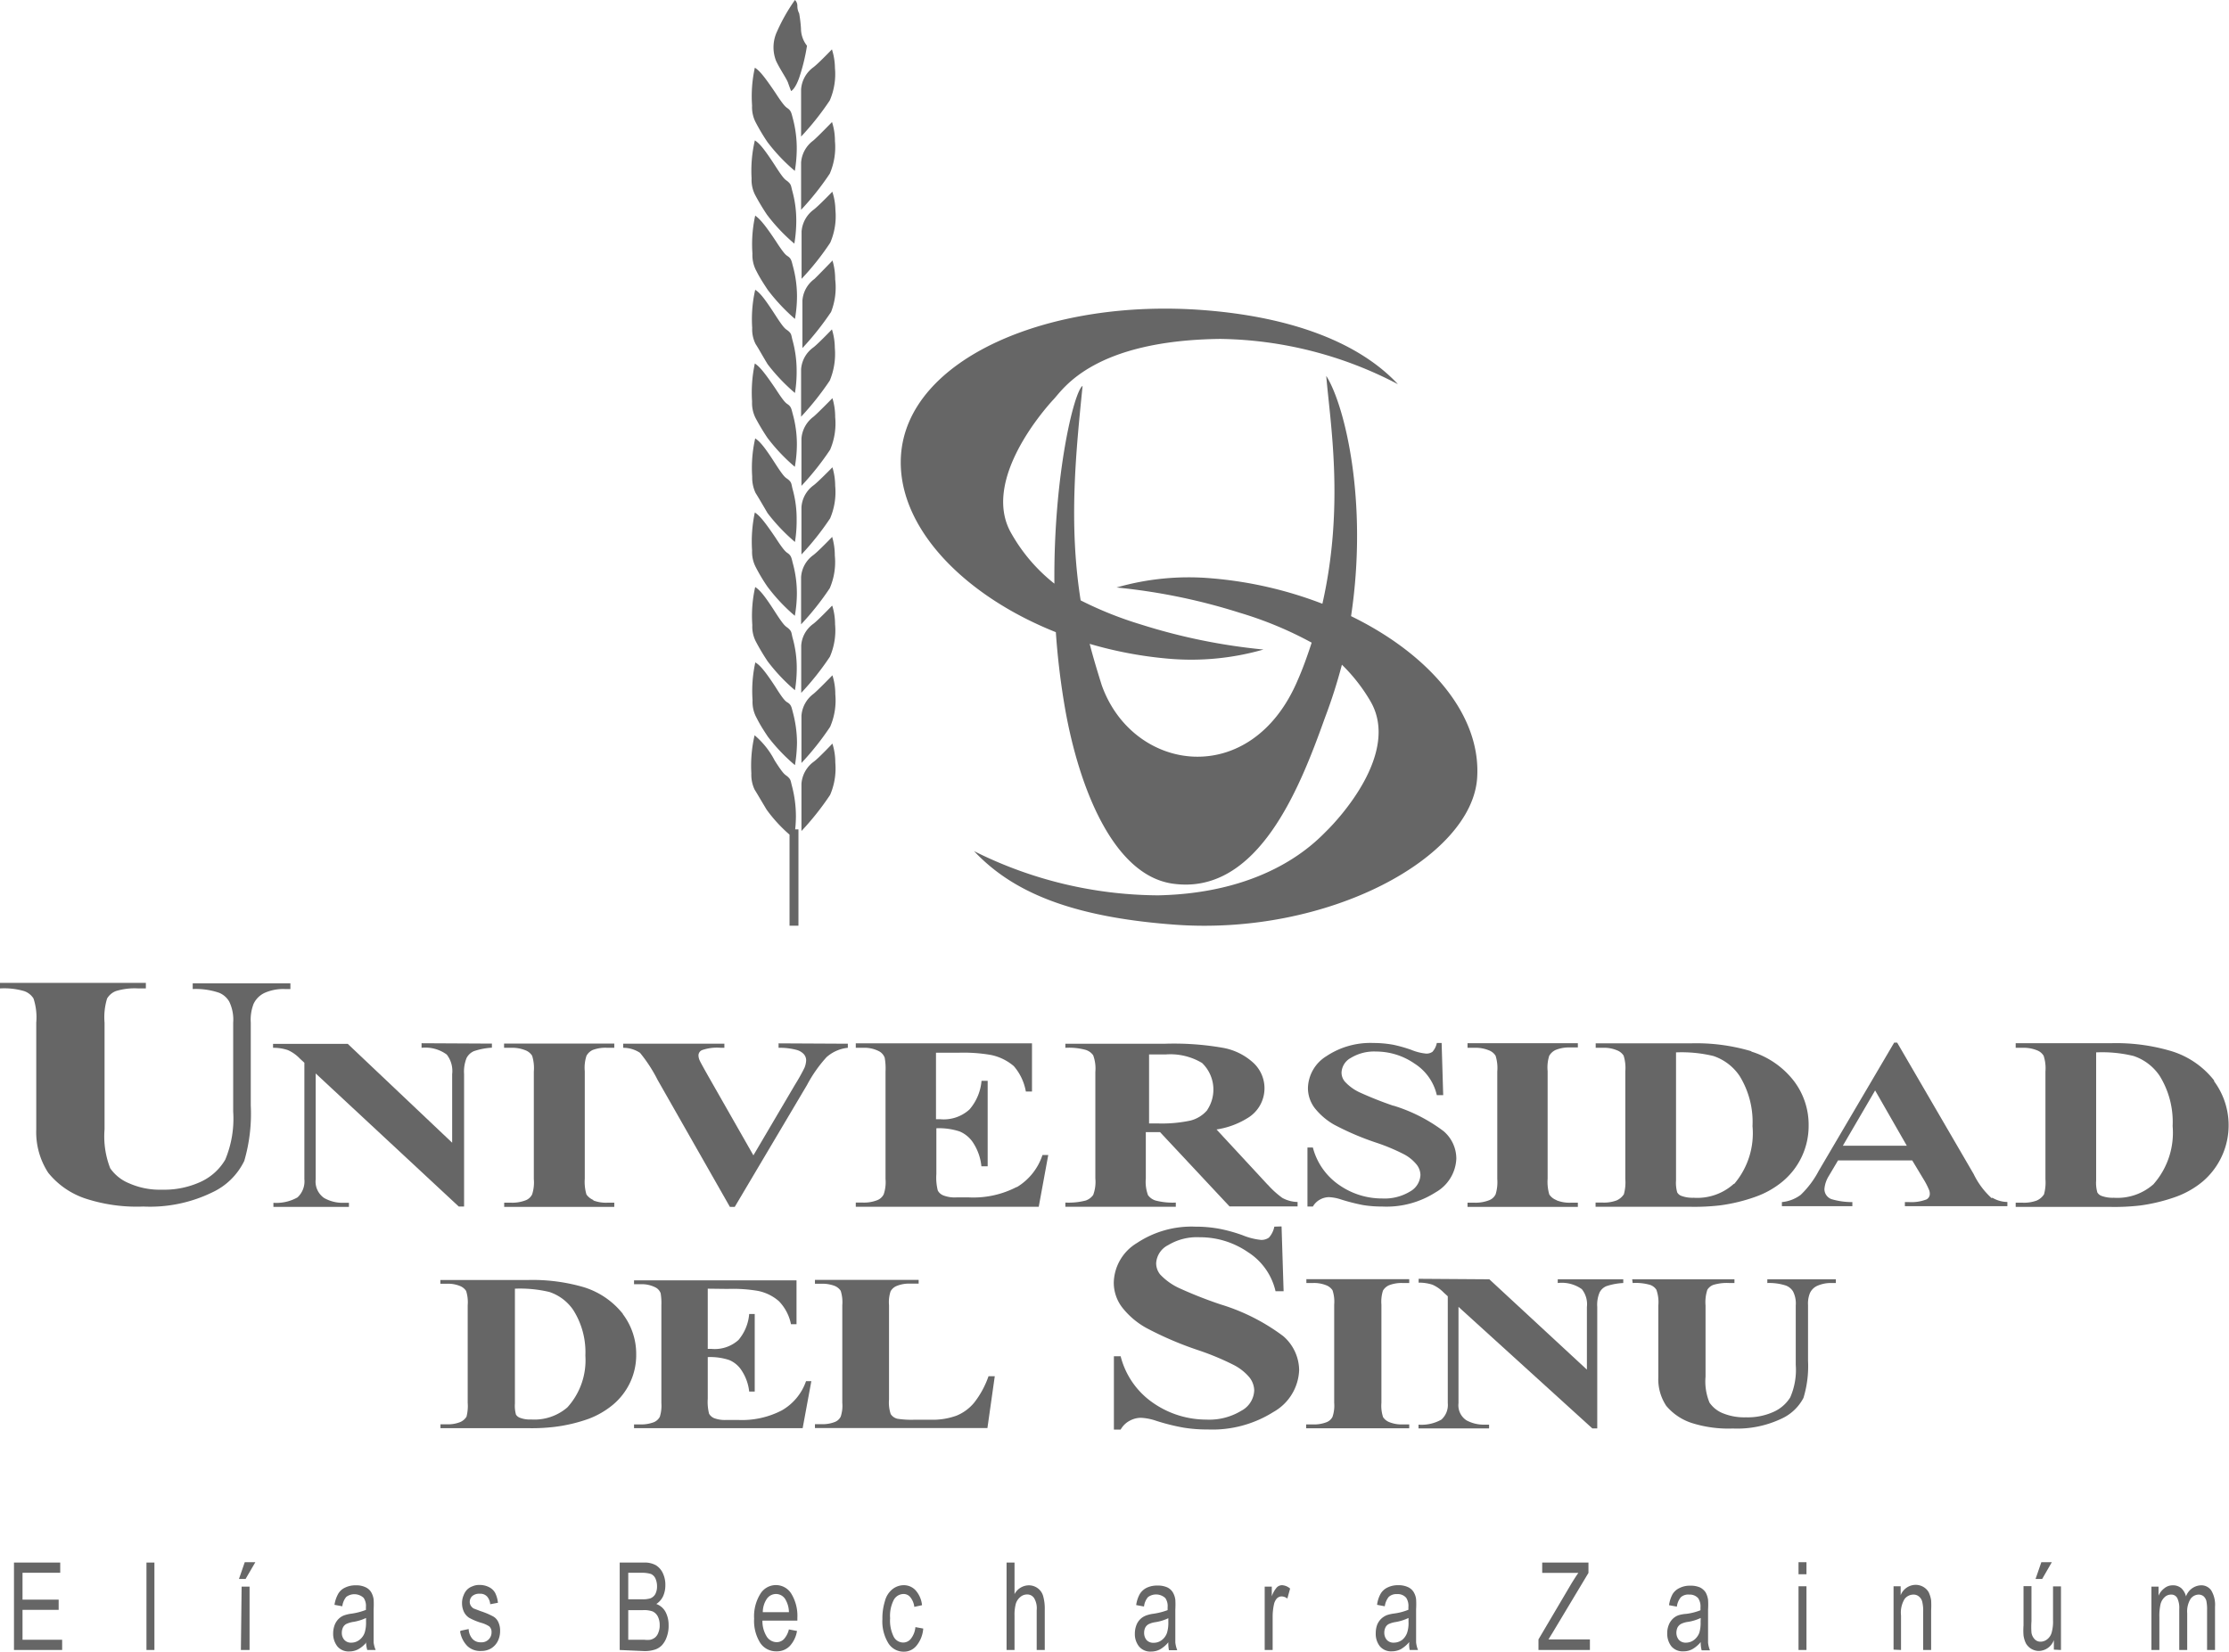
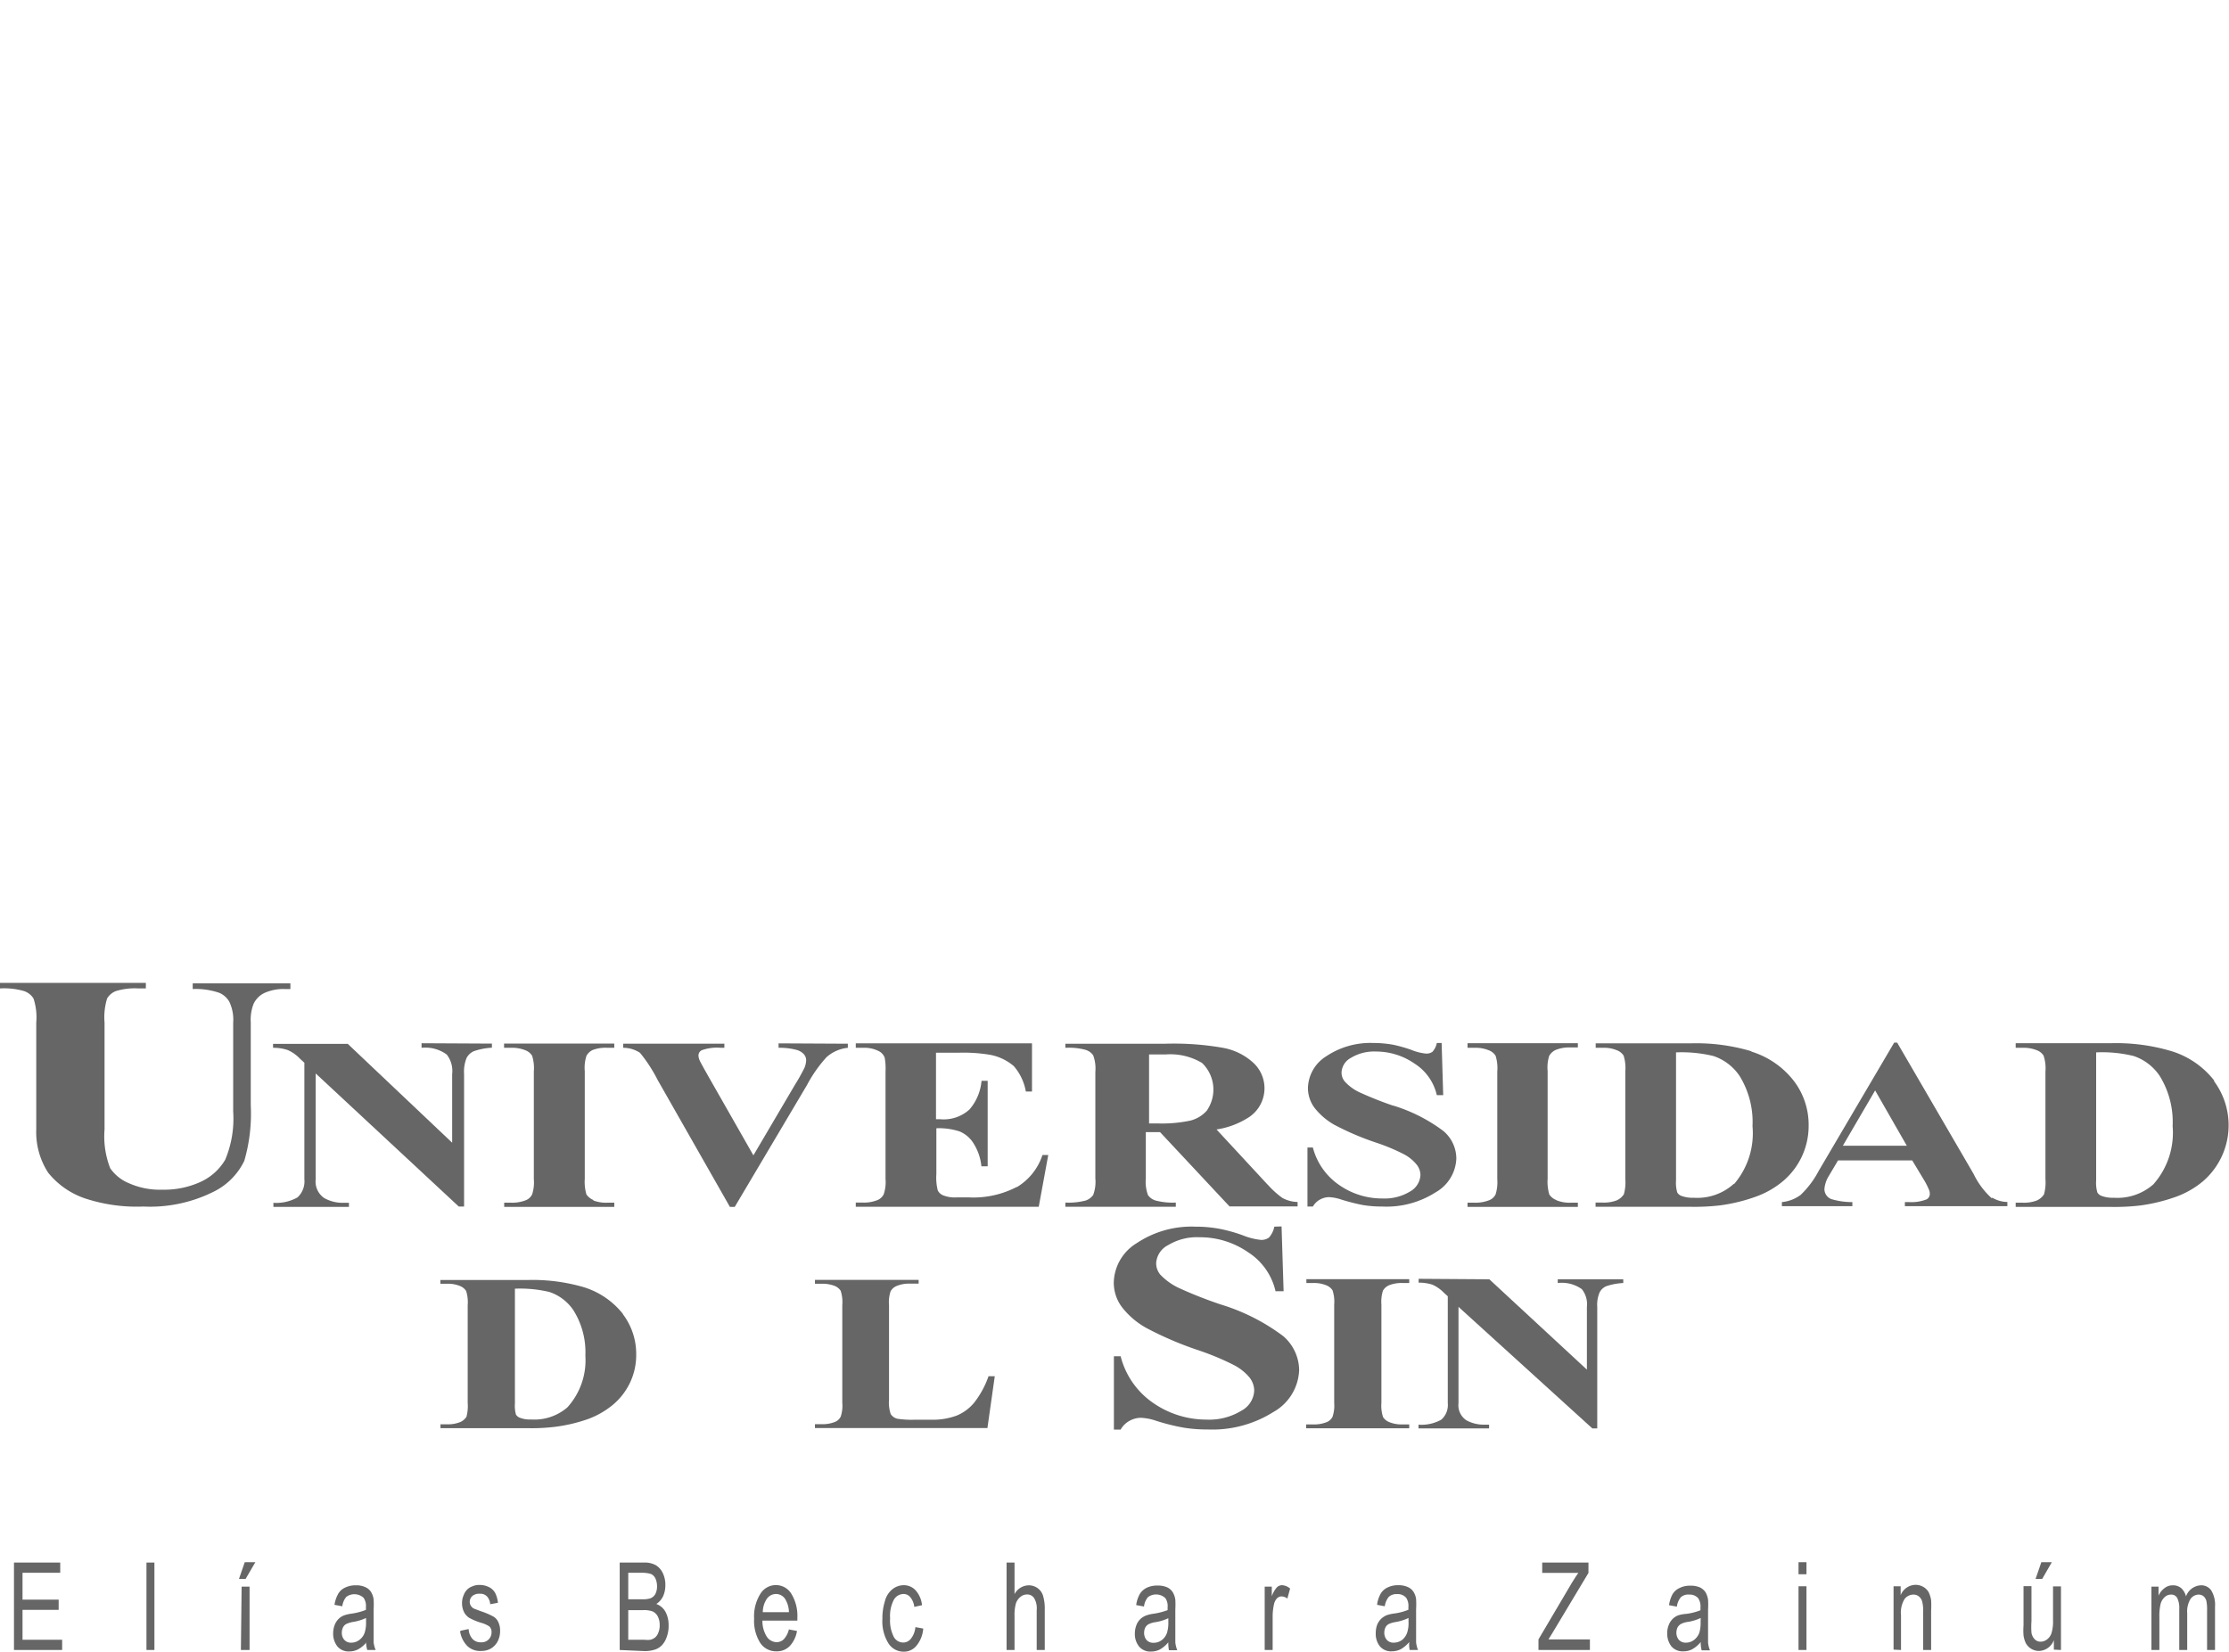
<svg xmlns="http://www.w3.org/2000/svg" viewBox="0 0 185.06 137.15">
  <defs>
    <style>.cls-1,.cls-2{fill:#666;}.cls-2{fill-rule:evenodd;}</style>
  </defs>
  <g id="Capa_2" data-name="Capa 2">
    <g id="Capa_2-2" data-name="Capa 2">
      <path class="cls-1" d="M84.42,98.55a7.8,7.8,0,0,1-4,.87h-1a2.62,2.62,0,0,1-1.09-.16.88.88,0,0,1-.47-.41,4.32,4.32,0,0,1-.12-1.36V93.68a5.56,5.56,0,0,1,1.92.26,2.48,2.48,0,0,1,1.17,1,4.35,4.35,0,0,1,.65,1.9H82V89.74h-.51a4.17,4.17,0,0,1-1,2.38,3.18,3.18,0,0,1-2.43.81h-.35V87.41h1.83a13.25,13.25,0,0,1,2.71.18,4.21,4.21,0,0,1,1.92.93,4.38,4.38,0,0,1,1,2.11h.51v-4H71.05V87h.58a2.65,2.65,0,0,1,1.34.28,1,1,0,0,1,.48.54,5,5,0,0,1,.07,1.14v8.93a3.14,3.14,0,0,1-.15,1.27,1,1,0,0,1-.51.48,3,3,0,0,1-1.23.21h-.58v.35H86.24l.79-4.3h-.48a4.9,4.9,0,0,1-2.13,2.67" />
      <path class="cls-1" d="M64.64,86.63V87a5.42,5.42,0,0,1,1.48.17,1.28,1.28,0,0,1,.6.34.77.77,0,0,1,.21.53,1.85,1.85,0,0,1-.14.62A15.78,15.78,0,0,1,66,90.07l-3.45,5.86-3.75-6.58c-.4-.71-.64-1.14-.71-1.3a1.06,1.06,0,0,1-.1-.42.48.48,0,0,1,.3-.44A3.78,3.78,0,0,1,59.85,87h.29v-.34h-8.4V87a2.51,2.51,0,0,1,1.4.42,12.37,12.37,0,0,1,1.46,2.25l6,10.54H61l6-10.12a11.25,11.25,0,0,1,1.62-2.31A3.13,3.13,0,0,1,70.39,87v-.34Z" />
      <path class="cls-1" d="M24.11,81.65H16v.47a6,6,0,0,1,2.19.31,1.73,1.73,0,0,1,.84.73,3.44,3.44,0,0,1,.33,1.75v7.38a8.83,8.83,0,0,1-.66,4,4.58,4.58,0,0,1-2,1.82,7.25,7.25,0,0,1-3.24.67,6.28,6.28,0,0,1-2.74-.53A3.52,3.52,0,0,1,9.15,97a7.27,7.27,0,0,1-.47-3.22V84.91a5.32,5.32,0,0,1,.21-2,1.46,1.46,0,0,1,.73-.62,5.33,5.33,0,0,1,1.88-.22h.61v-.46H0v.46a5.93,5.93,0,0,1,2,.22,1.5,1.5,0,0,1,.78.61,5,5,0,0,1,.23,2v8.87A6.18,6.18,0,0,0,4,97.37a6.67,6.67,0,0,0,3.2,2.18,13.73,13.73,0,0,0,4.7.63A11.8,11.8,0,0,0,17.63,99a5.54,5.54,0,0,0,2.65-2.61,14,14,0,0,0,.54-4.6V84.91a3.64,3.64,0,0,1,.23-1.55,1.89,1.89,0,0,1,.94-.93,3.81,3.81,0,0,1,1.64-.31h.48Z" />
      <path class="cls-1" d="M49.27,99.64a1.34,1.34,0,0,1-.58-.46,3.7,3.7,0,0,1-.14-1.31V88.94a3.17,3.17,0,0,1,.14-1.27,1.12,1.12,0,0,1,.52-.49A3,3,0,0,1,50.43,87H51v-.35H41.85V87h.58a2.92,2.92,0,0,1,1.18.2,1.14,1.14,0,0,1,.57.46,3.43,3.43,0,0,1,.14,1.31v8.93a3.21,3.21,0,0,1-.14,1.27,1,1,0,0,1-.51.48,3.06,3.06,0,0,1-1.23.21h-.58v.35H51v-.35h-.58a2.91,2.91,0,0,1-1.17-.19" />
      <path class="cls-1" d="M35,86.62V87a3,3,0,0,1,2.09.56,2.22,2.22,0,0,1,.45,1.63v5.69l-8.67-8.21H22.67V87a3.72,3.72,0,0,1,1.23.19,3.14,3.14,0,0,1,1,.71l.37.34v9.67a1.81,1.81,0,0,1-.57,1.51,3.59,3.59,0,0,1-2,.45v.34h6.27v-.34H28.5a3.11,3.11,0,0,1-1.59-.4,1.66,1.66,0,0,1-.7-1.56V89.13l11.88,11.05h.44v-11a3,3,0,0,1,.21-1.34,1.25,1.25,0,0,1,.6-.56,5.59,5.59,0,0,1,1.5-.29v-.34Z" />
      <path class="cls-1" d="M129.21,99.64a1.23,1.23,0,0,1-.58-.46,3.7,3.7,0,0,1-.14-1.31V88.93a3.22,3.22,0,0,1,.13-1.26,1.19,1.19,0,0,1,.53-.49,3,3,0,0,1,1.23-.21H131v-.35h-9.16V87h.58a2.86,2.86,0,0,1,1.17.2,1.13,1.13,0,0,1,.58.46,3.43,3.43,0,0,1,.14,1.31v8.93a3.42,3.42,0,0,1-.14,1.27,1,1,0,0,1-.52.48,3.09,3.09,0,0,1-1.23.21h-.58v.35H131v-.35h-.58a2.91,2.91,0,0,1-1.17-.19" />
      <path class="cls-1" d="M105.25,98.37,101,93.78a6.78,6.78,0,0,0,2.55-.93,2.88,2.88,0,0,0,.48-4.63A5.06,5.06,0,0,0,101.53,87a23.54,23.54,0,0,0-4.76-.34H88.45V87a5.29,5.29,0,0,1,1.68.17,1.2,1.2,0,0,1,.63.45A3.19,3.19,0,0,1,90.94,89v8.85a3.1,3.1,0,0,1-.18,1.37,1.28,1.28,0,0,1-.62.46,5.64,5.64,0,0,1-1.69.17v.35h9.17v-.35a5.61,5.61,0,0,1-1.68-.17,1.2,1.2,0,0,1-.63-.45,3.19,3.19,0,0,1-.18-1.38V94h1.18l5.77,6.17h5.65v-.37a2.72,2.72,0,0,1-1.27-.34,7.55,7.55,0,0,1-1.21-1.1m-5-6.21a2.69,2.69,0,0,1-1.41.89,11.27,11.27,0,0,1-2.7.24h-.74V87.55H96.8a5.12,5.12,0,0,1,3,.71,3.06,3.06,0,0,1,.43,3.9Z" />
      <path class="cls-1" d="M165.35,99.48a6.51,6.51,0,0,1-1.49-2l-6.35-10.91h-.25L151,97.21a7.75,7.75,0,0,1-1.5,2,3.09,3.09,0,0,1-1.56.6v.34h5.85v-.34a6,6,0,0,1-1.72-.24.89.89,0,0,1-.6-.84,2.42,2.42,0,0,1,.36-1.08l.77-1.3h6.16l1,1.66a6,6,0,0,1,.38.75.85.85,0,0,1,.08.37.51.51,0,0,1-.28.46,3.47,3.47,0,0,1-1.44.22h-.35v.34h8.51v-.35a2.47,2.47,0,0,1-1.24-.35M153,95.13l2.68-4.59,2.63,4.59Z" />
      <path class="cls-1" d="M183.84,89.73a7.16,7.16,0,0,0-3.55-2.45,16,16,0,0,0-5.07-.66h-7.87V87h.58a2.9,2.9,0,0,1,1.17.2,1.1,1.1,0,0,1,.57.46,3.35,3.35,0,0,1,.15,1.31v8.93a3.7,3.7,0,0,1-.12,1.27,1.39,1.39,0,0,1-.6.51,3,3,0,0,1-1.17.18h-.58v.35h7.87a18.45,18.45,0,0,0,2.49-.12,14.6,14.6,0,0,0,3-.74,7.45,7.45,0,0,0,2.18-1.26,6.14,6.14,0,0,0,.92-8.33m-5,8.55a4.52,4.52,0,0,1-3.32,1.14,2.65,2.65,0,0,1-1-.15.67.67,0,0,1-.36-.29,2.9,2.9,0,0,1-.1-1V87.38a11,11,0,0,1,3.11.3,4.21,4.21,0,0,1,2.17,1.66,7.27,7.27,0,0,1,1.07,4.16A6.46,6.46,0,0,1,178.83,98.28Z" />
      <path class="cls-1" d="M145.42,87.29a16,16,0,0,0-5.08-.66h-7.86V87h.58a2.74,2.74,0,0,1,1.17.2,1.14,1.14,0,0,1,.57.45,3.46,3.46,0,0,1,.14,1.31v8.93a3.7,3.7,0,0,1-.12,1.27,1.39,1.39,0,0,1-.6.51,3,3,0,0,1-1.17.18h-.58v.35h7.87a18.45,18.45,0,0,0,2.49-.12,14.34,14.34,0,0,0,3-.74,7.38,7.38,0,0,0,2.19-1.26,6,6,0,0,0,2.14-4.62,6,6,0,0,0-1.22-3.7,7.1,7.1,0,0,0-3.55-2.45m-1.46,11a4.52,4.52,0,0,1-3.32,1.14,2.65,2.65,0,0,1-1-.15.67.67,0,0,1-.36-.29,2.9,2.9,0,0,1-.1-1V87.38a11.26,11.26,0,0,1,3.1.3,4.24,4.24,0,0,1,2.18,1.66,7.28,7.28,0,0,1,1.07,4.17A6.49,6.49,0,0,1,144,98.28Z" />
      <path class="cls-1" d="M115.68,91.81a30.29,30.29,0,0,1-2.82-1.12,3.87,3.87,0,0,1-1.21-.89,1.16,1.16,0,0,1-.27-.76,1.45,1.45,0,0,1,.77-1.2,3.71,3.71,0,0,1,2.1-.53,5.61,5.61,0,0,1,3.19,1,4.21,4.21,0,0,1,1.85,2.62h.53l-.13-4.33h-.4a1.56,1.56,0,0,1-.36.73.86.86,0,0,1-.53.15,4.25,4.25,0,0,1-1.23-.31,11.79,11.79,0,0,0-1.48-.42,9.15,9.15,0,0,0-1.66-.15,6.58,6.58,0,0,0-3.9,1.09,3.2,3.2,0,0,0-1.54,2.65,2.75,2.75,0,0,0,.56,1.66,5.58,5.58,0,0,0,1.61,1.38,22.94,22.94,0,0,0,3.45,1.48,16,16,0,0,1,2.39,1,3.36,3.36,0,0,1,1,.82,1.42,1.42,0,0,1,.33.89,1.66,1.66,0,0,1-.86,1.36,4.09,4.09,0,0,1-2.32.58,6.2,6.2,0,0,1-3.51-1.08A5.42,5.42,0,0,1,109,95.28h-.45v4.9H109a1.5,1.5,0,0,1,.61-.59,1.58,1.58,0,0,1,.72-.19,3.6,3.6,0,0,1,1,.19,16.2,16.2,0,0,0,1.85.47,9.85,9.85,0,0,0,1.58.12A7.57,7.57,0,0,0,119.19,99a3.37,3.37,0,0,0,1.72-2.8,3,3,0,0,0-1.06-2.28,13.4,13.4,0,0,0-4.17-2.12" />
-       <path class="cls-2" d="M135.51,106.22H144v.31h-.42a3.91,3.91,0,0,0-1.32.15,1,1,0,0,0-.51.41,3.33,3.33,0,0,0-.15,1.3v5.92a4.58,4.58,0,0,0,.33,2.15,2.44,2.44,0,0,0,1.1.88,4.68,4.68,0,0,0,1.92.34,5.19,5.19,0,0,0,2.27-.44,3.13,3.13,0,0,0,1.41-1.21,5.7,5.7,0,0,0,.46-2.71v-4.93a2.19,2.19,0,0,0-.23-1.17,1.2,1.2,0,0,0-.59-.48,4.45,4.45,0,0,0-1.54-.21v-.31h5.69v.31h-.35a2.76,2.76,0,0,0-1.14.21,1.22,1.22,0,0,0-.66.62,2.28,2.28,0,0,0-.16,1V113a9,9,0,0,1-.38,3.07,3.87,3.87,0,0,1-1.86,1.74,8.55,8.55,0,0,1-4,.8,10.06,10.06,0,0,1-3.29-.42,4.62,4.62,0,0,1-2.24-1.46,4,4,0,0,1-.66-2.4V108.4a3.07,3.07,0,0,0-.16-1.31,1,1,0,0,0-.54-.41,4.29,4.29,0,0,0-1.43-.15Z" />
      <path class="cls-2" d="M51.72,109.1a6.63,6.63,0,0,0-3.27-2.23,15.19,15.19,0,0,0-4.66-.59H36.56v.31h.54a2.61,2.61,0,0,1,1.07.18,1.07,1.07,0,0,1,.53.42,3.09,3.09,0,0,1,.13,1.18v8.11a3.51,3.51,0,0,1-.1,1.15,1.13,1.13,0,0,1-.56.46,2.71,2.71,0,0,1-1.07.17h-.53v.32h7.22a15.89,15.89,0,0,0,2.29-.11,13.23,13.23,0,0,0,2.78-.66,7.07,7.07,0,0,0,2-1.15,5.43,5.43,0,0,0,1.42-1.8,5.34,5.34,0,0,0,.54-2.39,5.47,5.47,0,0,0-1.11-3.36m-4.61,7.75a4.19,4.19,0,0,1-3,1,2.3,2.3,0,0,1-.93-.14.68.68,0,0,1-.33-.26,2.73,2.73,0,0,1-.09-.93V107a10.53,10.53,0,0,1,2.85.27,3.87,3.87,0,0,1,2,1.51,6.54,6.54,0,0,1,1,3.78A5.82,5.82,0,0,1,47.11,116.85Z" />
-       <path class="cls-2" d="M58.76,107v5h.32a2.94,2.94,0,0,0,2.23-.74,3.81,3.81,0,0,0,.89-2.16h.46v6.44h-.46a3.93,3.93,0,0,0-.61-1.72,2.24,2.24,0,0,0-1.06-.9,5.08,5.08,0,0,0-1.77-.24v3.46a4,4,0,0,0,.11,1.24.86.86,0,0,0,.42.37,2.51,2.51,0,0,0,1,.15h1a7.18,7.18,0,0,0,3.63-.8,4.49,4.49,0,0,0,2-2.42h.44l-.72,3.9h-14v-.31h.53a2.91,2.91,0,0,0,1.13-.19,1,1,0,0,0,.48-.44,3.11,3.11,0,0,0,.13-1.15v-8.11a5,5,0,0,0-.06-1,.88.88,0,0,0-.44-.49,2.51,2.51,0,0,0-1.24-.26h-.53v-.32H66.13v3.64h-.46a3.83,3.83,0,0,0-1-1.91,3.77,3.77,0,0,0-1.76-.86,12.46,12.46,0,0,0-2.49-.16Z" />
      <path class="cls-2" d="M82.59,114.27l-.61,4.3H67.66v-.32h.54a2.77,2.77,0,0,0,1.13-.19.91.91,0,0,0,.47-.44,2.86,2.86,0,0,0,.13-1.15v-8.1a3.12,3.12,0,0,0-.13-1.19,1.07,1.07,0,0,0-.53-.42,2.85,2.85,0,0,0-1.07-.17h-.54v-.32h8.61v.31h-.71a2.72,2.72,0,0,0-1.13.2,1,1,0,0,0-.49.44,2.86,2.86,0,0,0-.13,1.15v7.84a3,3,0,0,0,.14,1.2.9.9,0,0,0,.56.39,7.71,7.71,0,0,0,1.44.08h1.33a5.75,5.75,0,0,0,2.14-.34,3.73,3.73,0,0,0,1.47-1.09,7.6,7.6,0,0,0,1.18-2.18Z" />
      <path class="cls-2" d="M106.4,101.83l.17,5.38h-.67a5.23,5.23,0,0,0-2.3-3.25,7,7,0,0,0-4-1.23,4.62,4.62,0,0,0-2.61.65,1.8,1.8,0,0,0-1,1.49,1.48,1.48,0,0,0,.33.95,5.12,5.12,0,0,0,1.51,1.1,35.15,35.15,0,0,0,3.52,1.39,16.76,16.76,0,0,1,5.19,2.63,3.78,3.78,0,0,1,1.32,2.82,4.17,4.17,0,0,1-2.14,3.48,9.5,9.5,0,0,1-5.44,1.45,12.09,12.09,0,0,1-2-.15,17.28,17.28,0,0,1-2.32-.58,4.46,4.46,0,0,0-1.27-.24,2,2,0,0,0-.89.24,1.86,1.86,0,0,0-.76.74h-.56v-6.09h.56a6.69,6.69,0,0,0,2.75,3.91,7.74,7.74,0,0,0,4.37,1.35,5.11,5.11,0,0,0,2.89-.73,2,2,0,0,0,1.08-1.69,1.81,1.81,0,0,0-.41-1.1,4.23,4.23,0,0,0-1.26-1,22,22,0,0,0-3-1.25,28.35,28.35,0,0,1-4.29-1.84,6.64,6.64,0,0,1-2-1.7,3.38,3.38,0,0,1-.7-2.07,3.94,3.94,0,0,1,1.92-3.28,8.19,8.19,0,0,1,4.85-1.36,10.84,10.84,0,0,1,2.07.19,12.92,12.92,0,0,1,1.85.52,5.52,5.52,0,0,0,1.53.39,1.08,1.08,0,0,0,.66-.19,1.92,1.92,0,0,0,.45-.91Z" />
      <path class="cls-2" d="M117,118.27v.32h-8.56v-.32H109a2.84,2.84,0,0,0,1.15-.19.93.93,0,0,0,.48-.44,2.89,2.89,0,0,0,.14-1.16v-8.16a3,3,0,0,0-.14-1.19,1.11,1.11,0,0,0-.54-.42,2.68,2.68,0,0,0-1.09-.18h-.54v-.32H117v.32h-.54a2.84,2.84,0,0,0-1.15.19,1.09,1.09,0,0,0-.49.44,3,3,0,0,0-.13,1.16v8.16a3,3,0,0,0,.14,1.19,1.11,1.11,0,0,0,.54.42,2.72,2.72,0,0,0,1.09.18Z" />
      <path class="cls-2" d="M123.65,106.22l8.1,7.5v-5.2a2,2,0,0,0-.42-1.48,2.86,2.86,0,0,0-2-.51v-.31h5.44v.31a5.21,5.21,0,0,0-1.4.26,1.11,1.11,0,0,0-.56.51,2.61,2.61,0,0,0-.2,1.22V118.6h-.41l-11.11-10.09v8a1.49,1.49,0,0,0,.66,1.42,3,3,0,0,0,1.49.36h.39v.31h-5.86v-.31a3.35,3.35,0,0,0,1.9-.42,1.63,1.63,0,0,0,.53-1.37v-8.87l-.34-.31a3,3,0,0,0-.93-.65,3.58,3.58,0,0,0-1.15-.17v-.32Z" />
      <path class="cls-2" d="M178.62,137v-5.26h.59v.75a1.52,1.52,0,0,1,.49-.62,1.07,1.07,0,0,1,.69-.24,1.05,1.05,0,0,1,.71.24,1.38,1.38,0,0,1,.39.68,1.38,1.38,0,0,1,1.21-.92,1,1,0,0,1,.89.43,2.31,2.31,0,0,1,.31,1.34V137h-.66v-3.31a3.47,3.47,0,0,0-.06-.77.81.81,0,0,0-.23-.38.65.65,0,0,0-.4-.14.84.84,0,0,0-.69.37,2,2,0,0,0-.27,1.18V137h-.66v-3.41a1.88,1.88,0,0,0-.16-.89.55.55,0,0,0-.53-.3.76.76,0,0,0-.51.2,1.19,1.19,0,0,0-.35.58,4.41,4.41,0,0,0-.1,1.1V137ZM1.16,137v-7.26H5v.85H1.87v2.23h3v.85h-3v2.48H5.16V137Zm11-7.26h.66V137h-.66Zm7.9,2h.66V137H20Zm-.22-.64.48-1.39h.88l-.81,1.39Zm10.6,5.24a2.29,2.29,0,0,1-.7.6,1.55,1.55,0,0,1-.73.18,1.21,1.21,0,0,1-1-.42,1.7,1.7,0,0,1-.35-1.09,2,2,0,0,1,.13-.7,1.47,1.47,0,0,1,.34-.51,1.32,1.32,0,0,1,.48-.29,3.15,3.15,0,0,1,.59-.13,5.35,5.35,0,0,0,1.18-.31v-.23a1.19,1.19,0,0,0-.19-.77,1.13,1.13,0,0,0-1.44-.08,1.5,1.5,0,0,0-.33.78l-.65-.12a2.71,2.71,0,0,1,.3-.9,1.25,1.25,0,0,1,.58-.53,1.94,1.94,0,0,1,.89-.19,1.74,1.74,0,0,1,.81.16,1.07,1.07,0,0,1,.46.4,1.62,1.62,0,0,1,.21.61,7.31,7.31,0,0,1,0,.82v1.18c0,.82,0,1.35,0,1.57a2.26,2.26,0,0,0,.17.63h-.7A2.75,2.75,0,0,1,30.39,136.37Zm-.05-2a3.86,3.86,0,0,1-1.08.33,2.1,2.1,0,0,0-.58.18.67.67,0,0,0-.26.29,1,1,0,0,0-.09.42.85.85,0,0,0,.2.59.72.72,0,0,0,.59.24,1.07,1.07,0,0,0,.67-.23,1.26,1.26,0,0,0,.44-.61,2.8,2.8,0,0,0,.11-.89Zm7.86,1.06.66-.14a1.3,1.3,0,0,0,.31.81.88.88,0,0,0,.7.29.82.82,0,0,0,.89-.84.62.62,0,0,0-.19-.48,2.38,2.38,0,0,0-.68-.3,5.08,5.08,0,0,1-1-.42,1.23,1.23,0,0,1-.43-.5,1.67,1.67,0,0,1-.15-.71,1.57,1.57,0,0,1,.13-.65,1.3,1.3,0,0,1,.32-.5,1.2,1.2,0,0,1,.42-.25,1.35,1.35,0,0,1,.57-.11,1.71,1.71,0,0,1,.8.18,1.19,1.19,0,0,1,.51.48,2.36,2.36,0,0,1,.23.82l-.64.12a1.1,1.1,0,0,0-.26-.64.75.75,0,0,0-.6-.23.88.88,0,0,0-.64.2.67.67,0,0,0-.2.48.56.56,0,0,0,.09.31.64.64,0,0,0,.25.24l.58.22a6.38,6.38,0,0,1,1,.42,1,1,0,0,1,.44.46,1.61,1.61,0,0,1,.16.76,1.85,1.85,0,0,1-.19.84,1.5,1.5,0,0,1-.56.61,1.59,1.59,0,0,1-.82.21,1.53,1.53,0,0,1-1.16-.42A2.22,2.22,0,0,1,38.2,135.46ZM51.45,137v-7.26h2a1.91,1.91,0,0,1,1,.22,1.53,1.53,0,0,1,.59.68,2.23,2.23,0,0,1,.2,1,2.2,2.2,0,0,1-.18.88,1.58,1.58,0,0,1-.57.66,1.42,1.42,0,0,1,.76.65,2.29,2.29,0,0,1,.26,1.1,2.63,2.63,0,0,1-.16,1,1.91,1.91,0,0,1-.4.68,1.4,1.4,0,0,1-.59.36,2.68,2.68,0,0,1-.87.12Zm.71-4.21h1.16a2.15,2.15,0,0,0,.68-.08.81.81,0,0,0,.41-.36,1.38,1.38,0,0,0,.14-.64,1.59,1.59,0,0,0-.13-.64.76.76,0,0,0-.37-.38,2.52,2.52,0,0,0-.82-.1H52.16Zm0,3.36H53.5a1.92,1.92,0,0,0,.49,0,1,1,0,0,0,.41-.2.93.93,0,0,0,.26-.4,1.49,1.49,0,0,0,.11-.62,1.54,1.54,0,0,0-.15-.7.94.94,0,0,0-.43-.43,2.07,2.07,0,0,0-.79-.11H52.16Zm13.33-.86.68.13a2.4,2.4,0,0,1-.59,1.24,1.48,1.48,0,0,1-1.12.45,1.57,1.57,0,0,1-1.35-.71,3.44,3.44,0,0,1-.5-2,3.53,3.53,0,0,1,.51-2.05,1.52,1.52,0,0,1,1.31-.74,1.5,1.5,0,0,1,1.27.72,3.53,3.53,0,0,1,.5,2v.23h-2.9a2.42,2.42,0,0,0,.36,1.33,1,1,0,0,0,.81.46.84.84,0,0,0,.62-.26A1.83,1.83,0,0,0,65.49,135.32Zm-2.16-1.43H65.5a2.14,2.14,0,0,0-.26-1,.91.91,0,0,0-.81-.51.93.93,0,0,0-.77.41A2,2,0,0,0,63.33,133.89ZM76,135.1l.65.12a2.52,2.52,0,0,1-.55,1.41,1.34,1.34,0,0,1-1.07.51,1.49,1.49,0,0,1-1.28-.71,3.47,3.47,0,0,1-.49-2,4.74,4.74,0,0,1,.21-1.49,1.84,1.84,0,0,1,.64-1,1.51,1.51,0,0,1,.92-.32,1.32,1.32,0,0,1,1,.44,2.18,2.18,0,0,1,.52,1.22l-.64.14a1.56,1.56,0,0,0-.33-.8.71.71,0,0,0-.56-.27.94.94,0,0,0-.81.48,2.89,2.89,0,0,0-.31,1.53,3,3,0,0,0,.3,1.54.89.89,0,0,0,.78.48.81.81,0,0,0,.65-.32A1.81,1.81,0,0,0,76,135.1ZM83.57,137v-7.26h.66v2.62a1.36,1.36,0,0,1,1.17-.73,1.25,1.25,0,0,1,.74.23,1.21,1.21,0,0,1,.46.64,3.87,3.87,0,0,1,.14,1.17V137h-.67V133.7a1.64,1.64,0,0,0-.21-1,.67.67,0,0,0-.6-.31.84.84,0,0,0-.55.21,1.15,1.15,0,0,0-.37.55,3.54,3.54,0,0,0-.11,1V137ZM97,136.36a2.49,2.49,0,0,1-.71.6,1.59,1.59,0,0,1-.72.17,1.21,1.21,0,0,1-1-.42,1.65,1.65,0,0,1-.35-1.08,1.94,1.94,0,0,1,.13-.7,1.38,1.38,0,0,1,.34-.51,1.4,1.4,0,0,1,.48-.29,2.84,2.84,0,0,1,.59-.14,5.62,5.62,0,0,0,1.18-.3v-.24a1.16,1.16,0,0,0-.19-.76,1.13,1.13,0,0,0-1.44-.08,1.46,1.46,0,0,0-.33.78l-.65-.12a2.64,2.64,0,0,1,.29-.9,1.4,1.4,0,0,1,.59-.54,2,2,0,0,1,.89-.18,1.89,1.89,0,0,1,.81.15,1.09,1.09,0,0,1,.46.41,1.62,1.62,0,0,1,.21.61,7.22,7.22,0,0,1,0,.81v1.19c0,.82,0,1.34,0,1.56a2.61,2.61,0,0,0,.16.64h-.69A2.85,2.85,0,0,1,97,136.36Zm0-2a3.86,3.86,0,0,1-1.08.33,1.8,1.8,0,0,0-.58.18.7.7,0,0,0-.26.28,1,1,0,0,0-.09.42.92.92,0,0,0,.2.6.74.74,0,0,0,.58.23,1.07,1.07,0,0,0,.68-.22,1.26,1.26,0,0,0,.44-.61,2.84,2.84,0,0,0,.11-.89ZM105,137v-5.26h.59v.8a2.21,2.21,0,0,1,.42-.74.61.61,0,0,1,.43-.18,1.11,1.11,0,0,1,.67.28l-.23.83a.8.8,0,0,0-.48-.18.57.57,0,0,0-.39.17,1.07,1.07,0,0,0-.24.49,4.81,4.81,0,0,0-.11,1V137Zm12-.66a2.63,2.63,0,0,1-.71.6,1.66,1.66,0,0,1-.73.17,1.21,1.21,0,0,1-1-.42,1.66,1.66,0,0,1-.34-1.08,2,2,0,0,1,.12-.71,1.49,1.49,0,0,1,.35-.51,1.53,1.53,0,0,1,.47-.29,3.15,3.15,0,0,1,.59-.13,4.72,4.72,0,0,0,1.18-.31v-.23a1.21,1.21,0,0,0-.18-.76.91.91,0,0,0-.76-.31.94.94,0,0,0-.69.23,1.59,1.59,0,0,0-.33.78l-.64-.12a2.5,2.5,0,0,1,.29-.91,1.3,1.3,0,0,1,.58-.53,1.94,1.94,0,0,1,.89-.19,1.85,1.85,0,0,1,.81.16,1.08,1.08,0,0,1,.46.4,1.46,1.46,0,0,1,.21.61,6.76,6.76,0,0,1,0,.82v1.18c0,.83,0,1.35,0,1.57a2.31,2.31,0,0,0,.16.64h-.69A2.15,2.15,0,0,1,117,136.36Zm-.06-2a4,4,0,0,1-1.08.34,2.07,2.07,0,0,0-.57.17.63.63,0,0,0-.27.29,1,1,0,0,0-.09.42.9.9,0,0,0,.2.59.73.73,0,0,0,.59.24,1.17,1.17,0,0,0,.68-.22,1.31,1.31,0,0,0,.43-.62,2.51,2.51,0,0,0,.11-.88ZM127.73,137v-.88l2.75-4.66c.2-.32.38-.61.56-.86h-3v-.86h3.84v.86l-3,5-.32.52H132V137Zm13.47-.66a2.46,2.46,0,0,1-.71.6,1.51,1.51,0,0,1-.73.17,1.21,1.21,0,0,1-1-.42,1.7,1.7,0,0,1-.34-1.08,1.78,1.78,0,0,1,.13-.7,1.47,1.47,0,0,1,.34-.51,1.32,1.32,0,0,1,.48-.29A2.89,2.89,0,0,1,140,134a4.8,4.8,0,0,0,1.18-.3v-.23a1.23,1.23,0,0,0-.19-.77.93.93,0,0,0-.75-.3.91.91,0,0,0-.69.22,1.5,1.5,0,0,0-.33.78l-.65-.12a2.63,2.63,0,0,1,.29-.91,1.31,1.31,0,0,1,.59-.52,1.87,1.87,0,0,1,.88-.19,1.91,1.91,0,0,1,.82.15,1.24,1.24,0,0,1,.46.41,1.82,1.82,0,0,1,.2.61,6.56,6.56,0,0,1,0,.81v1.19c0,.82,0,1.34,0,1.56a2.23,2.23,0,0,0,.16.64h-.69A2.41,2.41,0,0,1,141.2,136.35Zm0-2a3.84,3.84,0,0,1-1.09.33,1.72,1.72,0,0,0-.57.18.76.76,0,0,0-.27.29,1.08,1.08,0,0,0-.09.42.92.92,0,0,0,.2.59.75.75,0,0,0,.59.24,1.09,1.09,0,0,0,.68-.23,1.32,1.32,0,0,0,.44-.61,2.9,2.9,0,0,0,.1-.89Zm8.12-4.63h.66v1h-.66Zm0,2h.66V137h-.66Zm7.89,5.26v-5.26h.59v.74a1.35,1.35,0,0,1,1.24-.86,1.28,1.28,0,0,1,.64.17,1.21,1.21,0,0,1,.45.45,2.44,2.44,0,0,1,.2.66,7.67,7.67,0,0,1,0,.87V137h-.66v-3.2a3.15,3.15,0,0,0-.08-.81.8.8,0,0,0-.27-.43.68.68,0,0,0-.46-.16.93.93,0,0,0-.73.36,2.16,2.16,0,0,0-.3,1.37V137Zm13.31,0v-.79a1.37,1.37,0,0,1-1.24.9,1.24,1.24,0,0,1-.64-.18,1.26,1.26,0,0,1-.44-.45,2.23,2.23,0,0,1-.2-.66,5.55,5.55,0,0,1,0-.83v-3.26h.66v2.92a6.52,6.52,0,0,0,0,.94,1,1,0,0,0,.27.55.66.66,0,0,0,.49.2.89.89,0,0,0,.56-.21,1.05,1.05,0,0,0,.36-.56,3.34,3.34,0,0,0,.11-1v-2.82h.66V137ZM169,131.1l.48-1.39h.87l-.8,1.39Z" />
-       <path class="cls-2" d="M66,0a.67.67,0,0,1,.2.49,1.28,1.28,0,0,0,.15.62,11,11,0,0,1,.15,1.25A2.33,2.33,0,0,0,67,3.8a16.22,16.22,0,0,1-.64,2.63c-.35,1-.68,1.13-.68,1.13s-.13-.33-.25-.68-.68-1.14-1-1.83a3.09,3.09,0,0,1,.09-2.45A15,15,0,0,1,66,0m3.08,10.14a5.12,5.12,0,0,1,.24,1.57,5.55,5.55,0,0,1-.43,2.71,23,23,0,0,1-2.38,3s0-3.12,0-3.93a2.49,2.49,0,0,1,1-1.81C67.88,11.37,69.07,10.14,69.07,10.14Zm-6.4,1.52c.32.22.63.49,1.67,2.09.83,1.3.84,1.12,1.09,1.35s.23.33.33.72a9.14,9.14,0,0,1,.34,2.54,11.71,11.71,0,0,1-.16,1.87,14.81,14.81,0,0,1-2.27-2.4,18.44,18.44,0,0,1-1-1.67,2.74,2.74,0,0,1-.28-1.35A11,11,0,0,1,62.67,11.66Zm6.43,4.25s-1.19,1.23-1.56,1.5a2.49,2.49,0,0,0-1,1.81c0,.81,0,3.93,0,3.93a22.19,22.19,0,0,0,2.38-3,5.55,5.55,0,0,0,.43-2.71A5.12,5.12,0,0,0,69.1,15.91Zm0,5.7a5.48,5.48,0,0,1,.23,1.58A5.6,5.6,0,0,1,69,25.9a23.92,23.92,0,0,1-2.38,3s0-3.12,0-3.94a2.44,2.44,0,0,1,1-1.8C67.94,22.85,69.14,21.61,69.14,21.61ZM62.7,17.9a11.06,11.06,0,0,0-.23,3.16,2.77,2.77,0,0,0,.28,1.35c.21.4.35.7,1,1.67A15.77,15.77,0,0,0,66,26.48a11.05,11.05,0,0,0,.17-1.87,9.53,9.53,0,0,0-.35-2.55c-.1-.39-.13-.55-.33-.72s-.26-.05-1.09-1.34C63.33,18.39,63,18.13,62.7,17.9Zm0,6.16c.33.22.63.49,1.67,2.1.83,1.29.85,1.12,1.1,1.34s.22.33.32.72a9.5,9.5,0,0,1,.35,2.54A10.88,10.88,0,0,1,66,32.63a15.53,15.53,0,0,1-2.27-2.39c-.6-1-.74-1.28-1-1.68a2.73,2.73,0,0,1-.28-1.34A11,11,0,0,1,62.7,24.06Zm6.37,3.29s-1.19,1.24-1.56,1.51a2.44,2.44,0,0,0-1,1.8c0,.81,0,3.94,0,3.94a23.76,23.76,0,0,0,2.38-3,5.77,5.77,0,0,0,.42-2.72A5.21,5.21,0,0,0,69.07,27.35Zm-6.4,2.83a11.44,11.44,0,0,0-.23,3.16,2.77,2.77,0,0,0,.28,1.35,18.44,18.44,0,0,0,1,1.67,15.27,15.27,0,0,0,2.27,2.4,10.88,10.88,0,0,0,.17-1.87,9.36,9.36,0,0,0-.35-2.54c-.1-.39-.13-.55-.33-.72s-.26-.06-1.09-1.35C63.3,30.67,63,30.41,62.67,30.18Zm6.44,2.88a5.36,5.36,0,0,1,.23,1.57,5.55,5.55,0,0,1-.42,2.71,23,23,0,0,1-2.38,3s0-3.12,0-3.93a2.49,2.49,0,0,1,1-1.81C67.91,34.29,69.11,33.06,69.11,33.06ZM62.7,36.4c.33.23.64.49,1.67,2.1.83,1.29.85,1.12,1.1,1.34s.23.33.32.72a9.06,9.06,0,0,1,.35,2.55A10.83,10.83,0,0,1,66,45a15.53,15.53,0,0,1-2.27-2.39c-.59-1-.74-1.27-1-1.68a3,3,0,0,1-.28-1.35A11,11,0,0,1,62.7,36.4Zm6.41,2.4s-1.2,1.23-1.57,1.5a2.45,2.45,0,0,0-1,1.81c0,.81,0,3.93,0,3.93a23,23,0,0,0,2.38-3,5.57,5.57,0,0,0,.42-2.71A5.36,5.36,0,0,0,69.11,38.8Zm-6.44,3.75a11.48,11.48,0,0,0-.23,3.16,2.76,2.76,0,0,0,.29,1.35,14.38,14.38,0,0,0,1,1.67,14.9,14.9,0,0,0,2.26,2.4,10.88,10.88,0,0,0,.17-1.87,9.43,9.43,0,0,0-.35-2.54c-.09-.39-.13-.55-.32-.72s-.27-.06-1.1-1.35C63.31,43.05,63,42.78,62.67,42.55Zm6.41,2a5.48,5.48,0,0,1,.23,1.58,5.48,5.48,0,0,1-.42,2.71,23,23,0,0,1-2.38,3s0-3.12,0-3.93a2.44,2.44,0,0,1,1-1.81C67.89,45.83,69.08,44.59,69.08,44.59Zm0,5.74s-1.19,1.24-1.56,1.51a2.41,2.41,0,0,0-1,1.8c0,.81,0,3.93,0,3.93a23,23,0,0,0,2.38-3,5.5,5.5,0,0,0,.43-2.7A5.24,5.24,0,0,0,69.11,50.33ZM62.7,48.74c.33.23.64.49,1.67,2.1.83,1.29.85,1.12,1.1,1.35s.23.32.32.72a9.24,9.24,0,0,1,.36,2.53A11.41,11.41,0,0,1,66,57.31a15.14,15.14,0,0,1-2.26-2.39,18.11,18.11,0,0,1-1-1.68,2.7,2.7,0,0,1-.28-1.34A10.76,10.76,0,0,1,62.7,48.74Zm-.05,12.31a6.88,6.88,0,0,1,1.67,2.1c.82,1.29.84,1.12,1.09,1.35s.23.33.33.72a9.91,9.91,0,0,1,.34,2.54,10.68,10.68,0,0,1-.06,1.1h.27v8h-.74V69.3a12.2,12.2,0,0,1-1.9-2.07c-.6-1-.75-1.27-1-1.67a2.87,2.87,0,0,1-.27-1.35A11.06,11.06,0,0,1,62.65,61.05Zm6.46.69a5.24,5.24,0,0,1,.24,1.58A5.55,5.55,0,0,1,68.92,66a23,23,0,0,1-2.38,3s0-3.12,0-3.93a2.49,2.49,0,0,1,1-1.81C67.92,63,69.11,61.74,69.11,61.74Zm0-5.67a5.12,5.12,0,0,1,.24,1.57,5.52,5.52,0,0,1-.43,2.71,23,23,0,0,1-2.38,3s0-3.12,0-3.93a2.49,2.49,0,0,1,1-1.81C67.92,57.3,69.11,56.07,69.11,56.07ZM62.71,55a11,11,0,0,0-.23,3.15,2.74,2.74,0,0,0,.28,1.35c.21.4.35.71,1,1.68A15,15,0,0,0,66,63.53a12.32,12.32,0,0,0,.17-1.87,9.94,9.94,0,0,0-.35-2.54c-.1-.39-.13-.55-.33-.72s-.26,0-1.1-1.35C63.34,55.44,63,55.18,62.71,55ZM69.07,4.1s-1.19,1.24-1.56,1.5a2.49,2.49,0,0,0-1,1.81c0,.81,0,3.93,0,3.93a23,23,0,0,0,2.38-3,5.5,5.5,0,0,0,.43-2.7A5.24,5.24,0,0,0,69.07,4.1Zm-6.4,1.52a11,11,0,0,0-.23,3.15,2.74,2.74,0,0,0,.28,1.35,17,17,0,0,0,1,1.68,15,15,0,0,0,2.27,2.39,11.66,11.66,0,0,0,.16-1.86,9.64,9.64,0,0,0-.34-2.55c-.1-.39-.14-.55-.33-.72s-.26-.05-1.1-1.35C63.3,6.11,63,5.84,62.67,5.62Z" />
-       <path class="cls-2" d="M122.64,64.56c-.4,6.63-12.37,13.18-25.19,12.21C88.79,76.12,84,74,80.87,70.67a34.45,34.45,0,0,0,15.3,3.67c9.21-.2,13.14-4.53,14-5.38s6.16-6.44,3.59-10.77a14.34,14.34,0,0,0-2.35-3A43.17,43.17,0,0,1,110,59.6c-2,5.58-5.49,14.79-12.64,13.77-4.94-.7-7.79-8-8.94-14.57a61.91,61.91,0,0,1-.76-6.31C80,49.44,74.44,43.74,74.8,37.85c.51-8.08,12.32-13.09,25.13-12.1,7.52.58,13,2.79,16.13,6.15a32.63,32.63,0,0,0-14.76-3.76c-10.49.13-13,4.13-13.81,5S81.4,40,84,44.35a14.18,14.18,0,0,0,3.54,4.11c-.08-9,1.64-16,2.34-16.42-.54,5.4-1.18,11.37-.16,17.81a30.74,30.74,0,0,0,5,2,49.14,49.14,0,0,0,10.18,2.08,21.72,21.72,0,0,1-7.9.76,33.35,33.35,0,0,1-6.53-1.23c.29,1.13.64,2.28,1,3.43,2.59,7.28,12.44,8.7,16.29-.46.44-1,.81-2.06,1.14-3.07a30.84,30.84,0,0,0-6-2.49A49.74,49.74,0,0,0,92.7,48.78a21.67,21.67,0,0,1,7.9-.76,33.15,33.15,0,0,1,9.19,2.11c1.85-8.16.63-15.11.32-18.92,1.52,2.38,3.5,10.38,2.06,19.95,6.41,3.12,10.8,8.12,10.47,13.4" />
    </g>
  </g>
</svg>